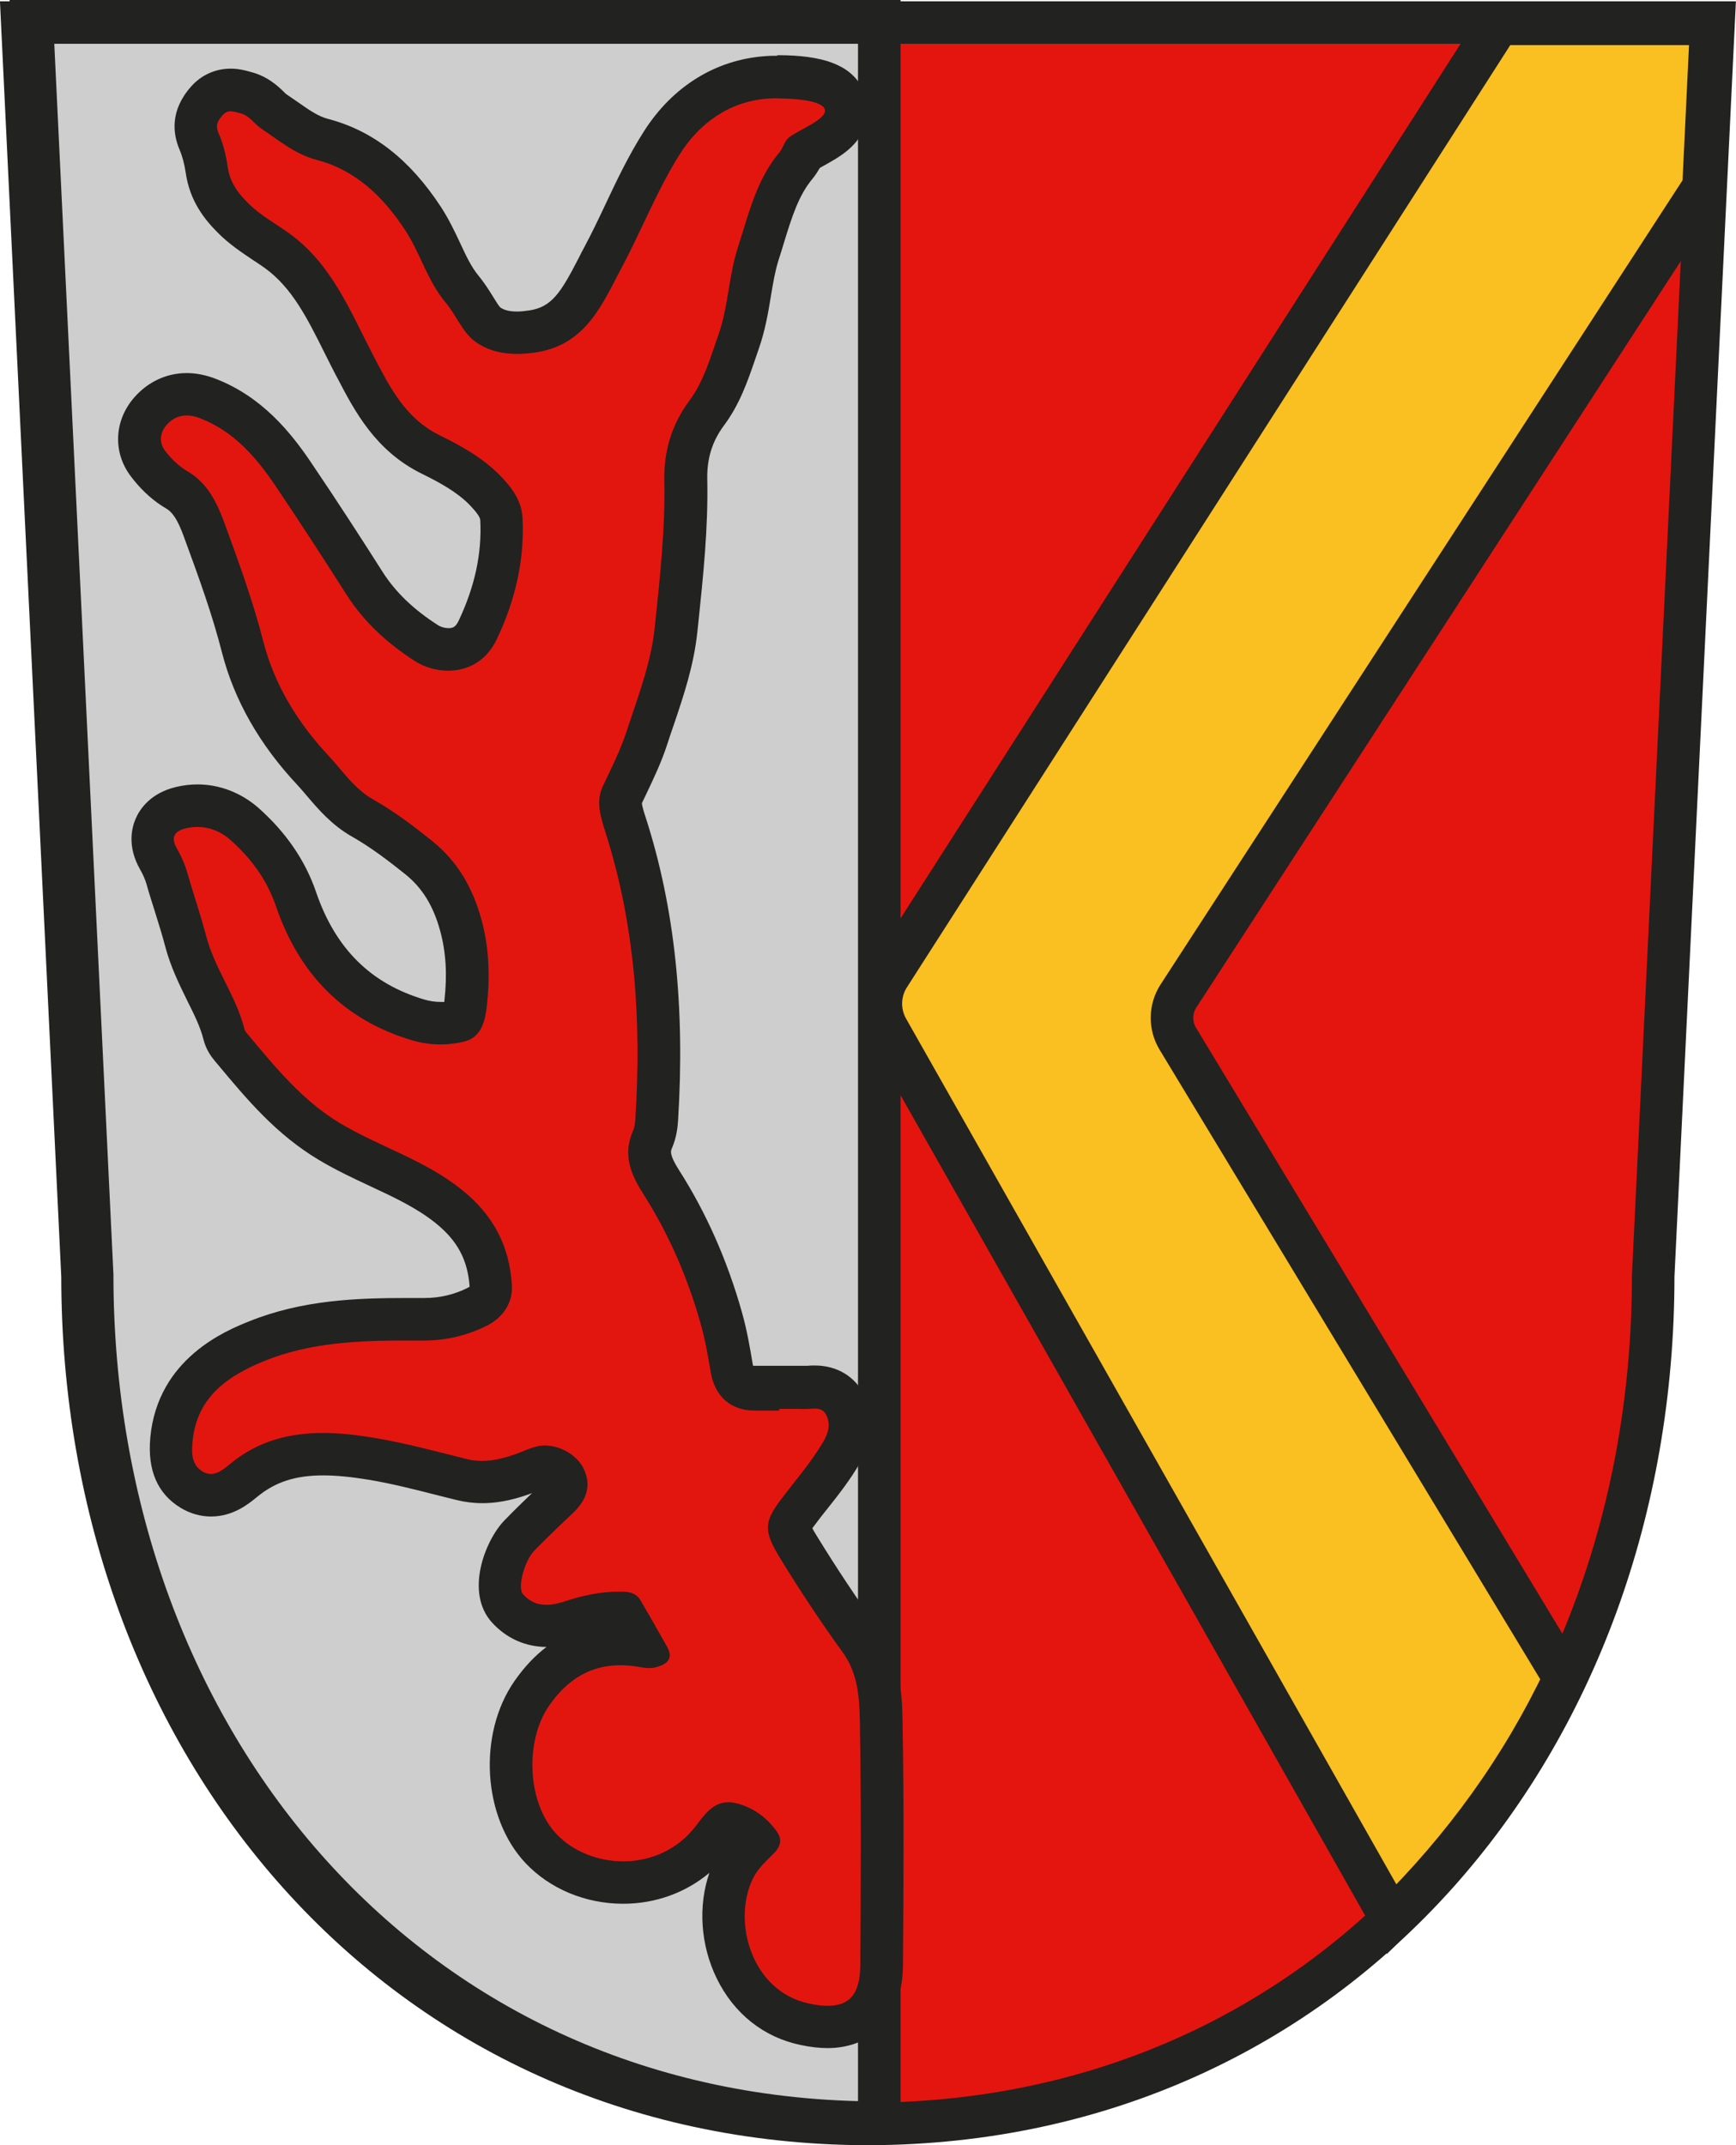
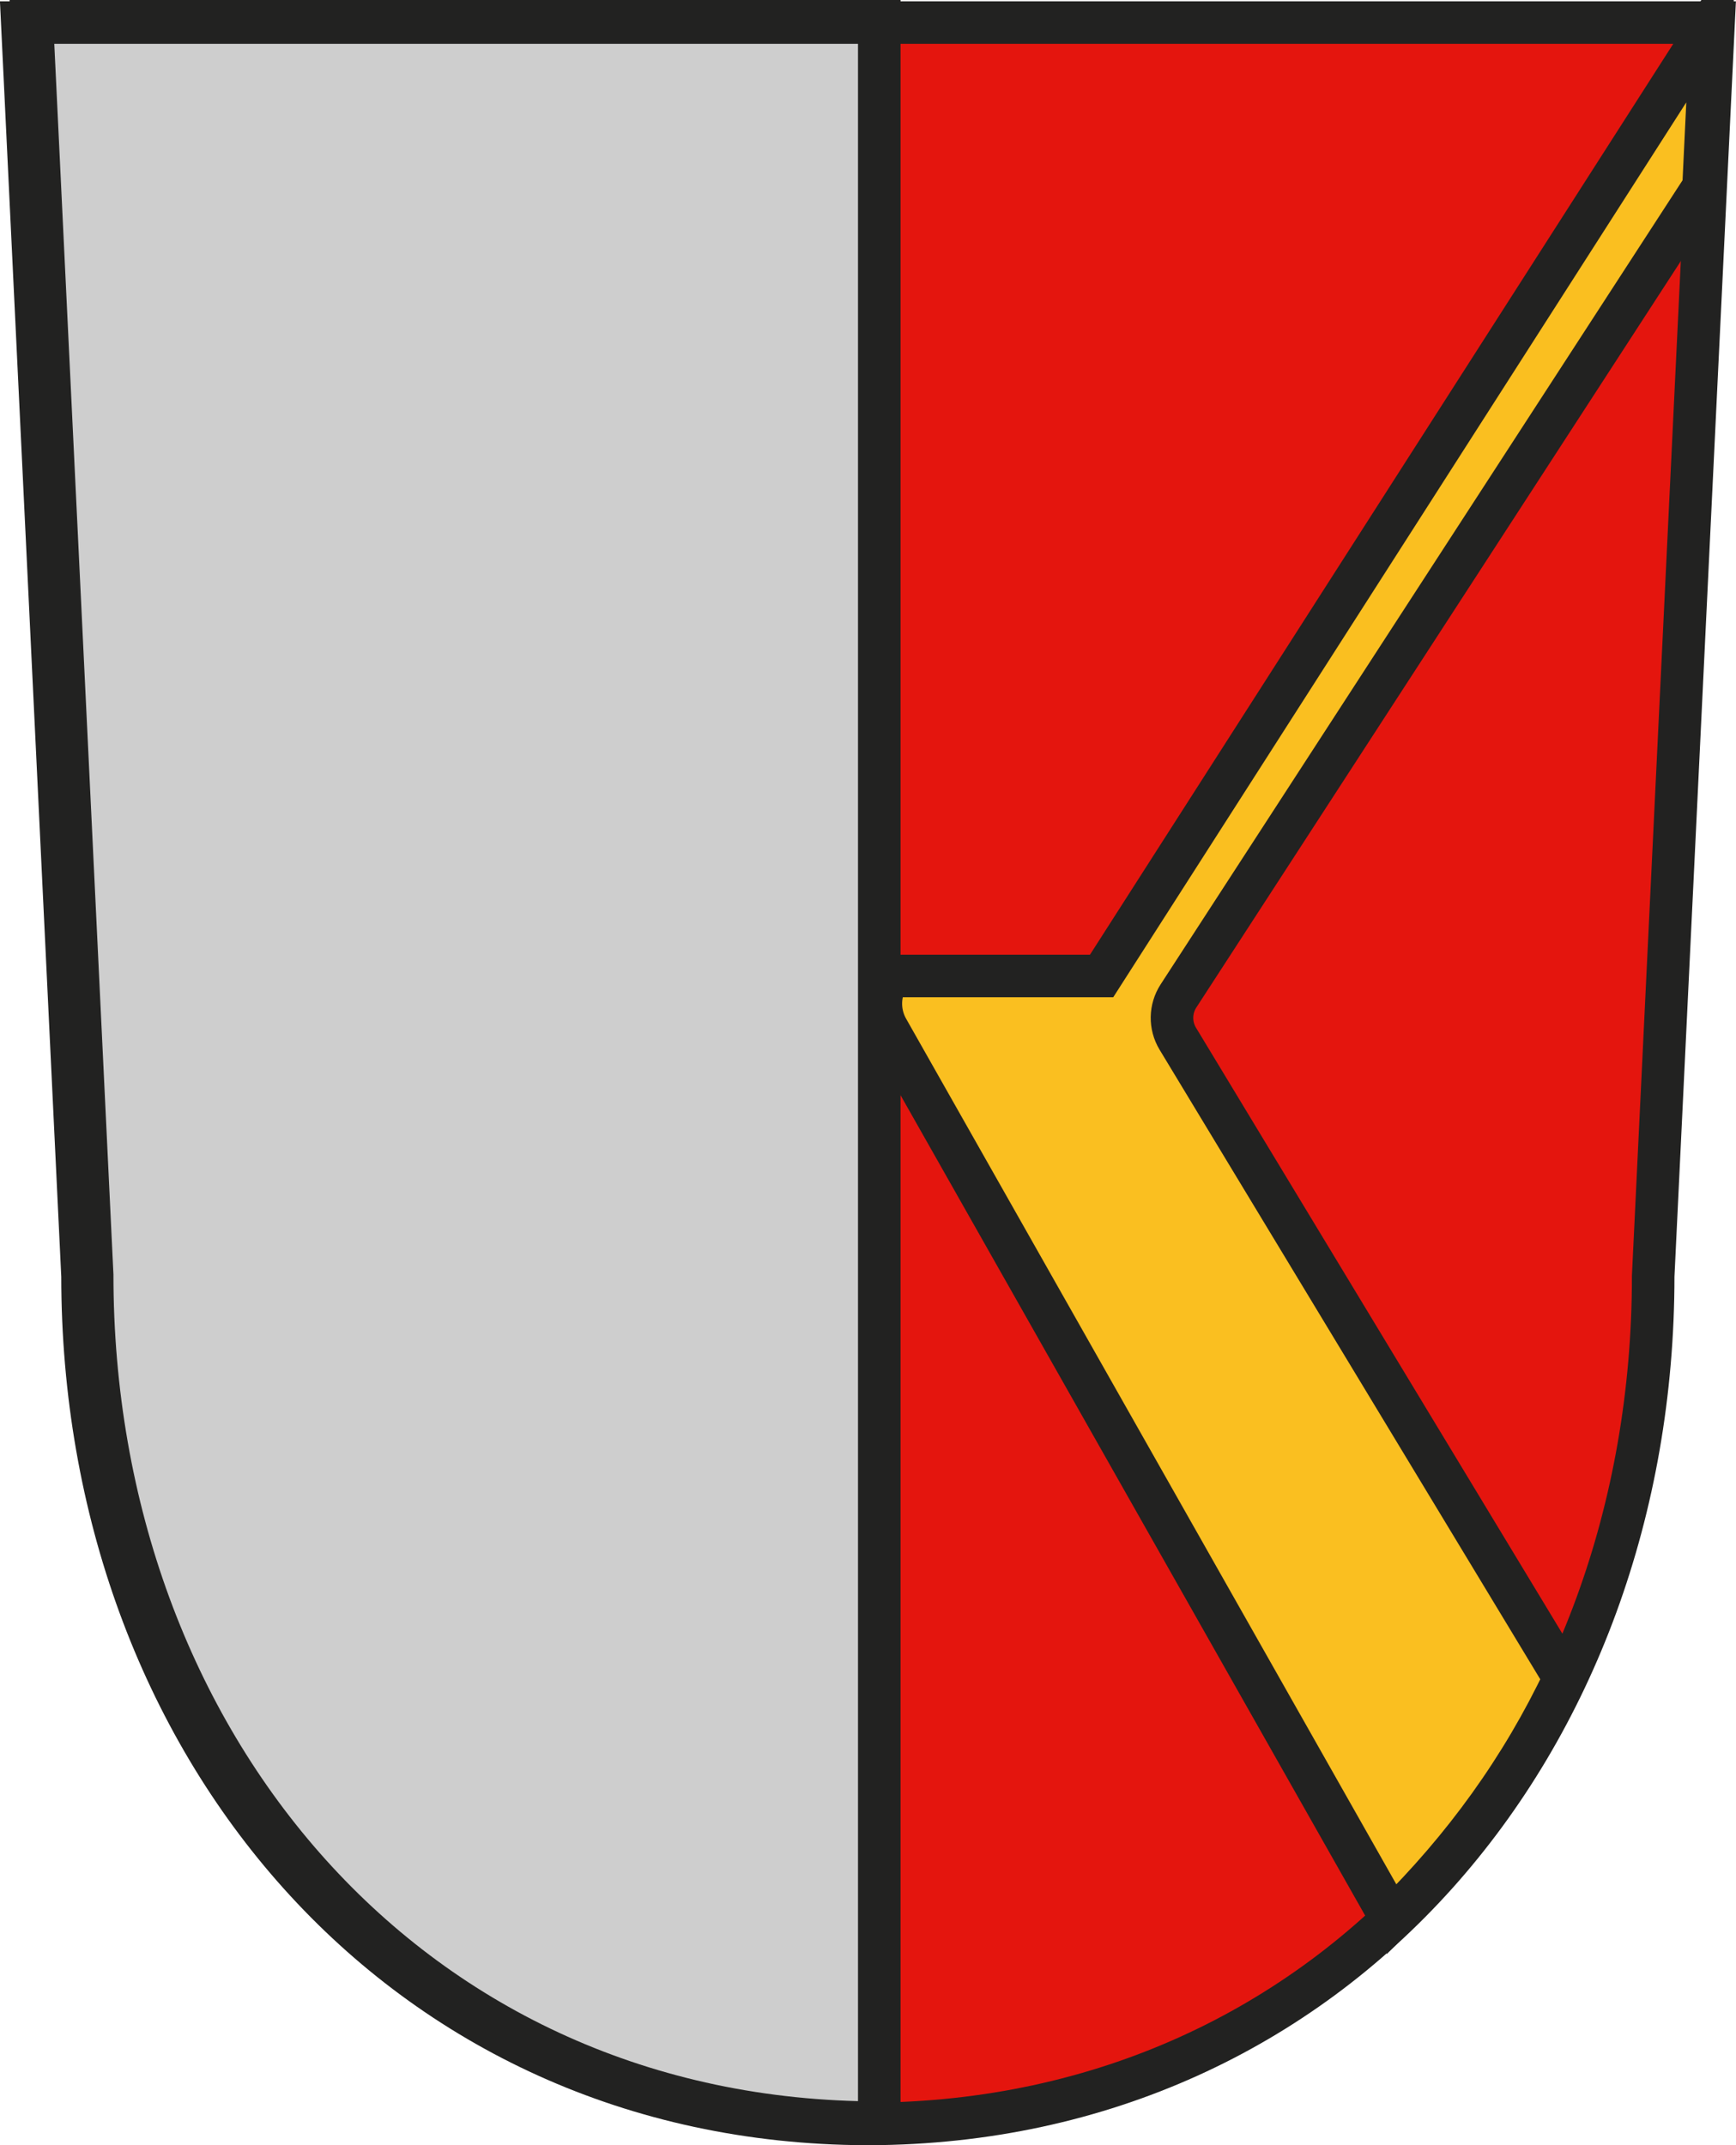
<svg xmlns="http://www.w3.org/2000/svg" id="Ebene_2" viewBox="0 0 122.43 151.29">
  <defs>
    <style>.cls-1{fill:none;}.cls-1,.cls-2,.cls-3{stroke:#222221;stroke-miterlimit:10;stroke-width:3px;}.cls-4{fill:#e4150e;}.cls-2{fill:#fabf20;}.cls-5{fill:#e3160f;}.cls-6{fill:#222221;}.cls-3{fill:#cecece;}</style>
  </defs>
  <g id="Ebene_2-2">
    <path class="cls-4" d="m60.93,149.88h0V1.68h59.76l-4.25,88.41c0,33.01-22.51,59.79-55.51,59.79Z" />
    <path class="cls-3" d="m62.01,149.7h0V1.5s-59.76,0-59.76,0l4.25,88.41c0,33.01,22.51,59.79,55.51,59.79Z" />
-     <path class="cls-2" d="m120.69,1.68l-.55,11.51-37.03,57.05c-.59.91-.61,2.08-.05,3.01l27.27,45.1c-2.99,6.31-7.06,11.97-12.18,17.01l-35.56-62.79c-.66-1.17-.62-2.61.1-3.74L105.69,1.68h15Z" />
+     <path class="cls-2" d="m120.69,1.68l-.55,11.51-37.03,57.05c-.59.91-.61,2.08-.05,3.01l27.27,45.1c-2.99,6.31-7.06,11.97-12.18,17.01l-35.56-62.79c-.66-1.17-.62-2.61.1-3.74h15Z" />
    <g>
-       <path class="cls-5" d="m58.35,142.96c-.49,0-1.02-.06-1.62-.19-2.13-.45-3.86-1.83-4.87-3.88-1.11-2.26-1.16-4.97-.13-7.06.4-.81.96-1.38,1.46-1.88.05-.05.11-.11.16-.16-.5-.61-1.1-.99-1.82-1.17-.07-.02-.14-.03-.19-.03-.26,0-.57.38-1.01.97l-.06.08c-1.5,1.99-3.81,3.13-6.35,3.13-2.25,0-4.36-.87-5.8-2.4-2.53-2.69-2.83-7.8-.65-10.95,1.61-2.31,3.72-3.49,6.27-3.49.49,0,1,.04,1.53.13l-.05-.08c-.42-.75-.85-1.5-1.28-2.25-.02,0-.25,0-.34,0-.98,0-2.06.2-3.29.61-.66.22-1.25.32-1.79.32-1.08,0-2-.41-2.74-1.22-1.2-1.3-.18-4.12.82-5.15.81-.83,1.69-1.69,2.7-2.63.82-.76.65-1.12.49-1.43-.21-.43-.85-.79-1.39-.79-.08,0-.16,0-.23.02-.2.05-.44.15-.69.25-.16.07-.32.13-.49.19-.8.29-1.86.62-3.03.62-.5,0-.99-.06-1.47-.18l-1.16-.29c-1.68-.43-3.42-.87-5.1-1.15-1.37-.23-2.48-.33-3.47-.33-2.3,0-4.08.58-5.6,1.84-.53.43-1.28,1.06-2.32,1.06-.47,0-.92-.13-1.35-.38-1.67-1-1.5-2.78-1.43-3.54.39-4.2,3.62-5.97,6.02-6.94,3.52-1.42,7.18-1.54,10.62-1.54h1.16c1.34,0,2.6-.3,3.78-.89.37-.19.99-.62.93-1.45-.15-2.33-1.1-4.13-2.98-5.64-1.44-1.16-3.11-1.94-4.87-2.76-1.16-.54-2.36-1.1-3.51-1.79-2.79-1.66-4.79-4.06-6.72-6.37l-.26-.31c-.17-.21-.38-.5-.49-.9-.26-1.03-.74-2.01-1.26-3.04-.55-1.1-1.12-2.25-1.46-3.55-.22-.84-.48-1.67-.74-2.5-.2-.63-.39-1.26-.57-1.89-.13-.47-.33-.92-.61-1.41-.56-.98-.43-1.75-.23-2.23.21-.48.69-1.1,1.82-1.37.39-.09.78-.14,1.17-.14,1.21,0,2.35.44,3.3,1.28,1.74,1.54,2.97,3.32,3.65,5.3,1.52,4.47,4.35,7.27,8.62,8.54.51.15,1.04.23,1.58.23.45,0,.89-.05,1.31-.16.11-.03.32-.08.46-1.27.22-2.02.11-3.81-.35-5.49-.56-2.05-1.53-3.61-2.96-4.75-1.15-.92-2.52-1.97-3.95-2.78-1.22-.69-2.04-1.66-2.77-2.52-.24-.28-.47-.55-.72-.82-2.51-2.68-4.19-5.62-4.99-8.74-.7-2.71-1.61-5.25-2.73-8.28-.49-1.32-.98-2.25-1.96-2.81-.91-.53-1.6-1.3-2.01-1.85-.82-1.1-.75-2.57.18-3.64.68-.79,1.58-1.22,2.58-1.22.48,0,.98.1,1.49.3,2.88,1.11,4.65,3.32,6.02,5.32,1.88,2.78,3.68,5.58,5.03,7.71,1.02,1.6,2.49,3.02,4.37,4.22.44.28,1,.44,1.55.44.94,0,1.64-.46,2.07-1.37,1.25-2.66,1.8-5.22,1.67-7.82-.03-.63-.37-1.21-1.15-2.02-1.08-1.1-2.47-1.86-3.81-2.52-2.84-1.39-4.13-3.88-5.27-6.07l-.12-.22c-.27-.51-.52-1.02-.78-1.54-1.27-2.55-2.47-4.96-4.7-6.56-.29-.21-.58-.4-.88-.6-.75-.5-1.53-1.01-2.24-1.73-.73-.74-1.6-1.79-1.83-3.36-.11-.76-.29-1.44-.54-2.02-.64-1.5.26-2.52.55-2.86.44-.5,1.02-.76,1.67-.76.36,0,.66.08.88.14l.13.03c.83.2,1.36.71,1.7,1.05.1.09.18.19.3.27.29.19.57.39.85.58.89.62,1.65,1.16,2.61,1.41,2.8.74,5.13,2.56,7.11,5.59.51.78.89,1.59,1.26,2.37.45.95.87,1.86,1.48,2.58.36.42.64.89.9,1.3.31.5.61.98.91,1.2.54.4,1.22.59,2.07.59.34,0,.72-.03,1.12-.09,2.33-.37,3.26-1.94,4.57-4.49.14-.28.29-.55.43-.83.51-.97,1-1.99,1.47-2.98.79-1.67,1.61-3.4,2.64-5.01,1.75-2.75,4.36-4.38,7.37-4.6.17-.01.45-.02.78-.02,3.36,0,4.24.77,4.63,1.44.25.44.32.95.18,1.43-.29,1.02-1.31,1.58-2.3,2.12-.21.11-.51.28-.65.38-.02.04-.04.08-.06.12-.1.21-.24.49-.47.76-1.17,1.39-1.71,3.15-2.29,5.01-.12.4-.25.8-.38,1.19-.28.87-.43,1.79-.6,2.76-.19,1.15-.39,2.33-.81,3.53l-.27.77c-.48,1.41-.99,2.87-1.95,4.17-1.03,1.38-1.52,2.93-1.48,4.73.07,3.36-.28,6.7-.62,9.93l-.07.65c-.23,2.2-.93,4.29-1.62,6.31-.15.43-.29.86-.43,1.3-.38,1.18-.89,2.25-1.39,3.29l-.37.78c-.23.49-.06,1.11.25,2.06,1.97,6.14,2.7,12.94,2.2,20.79-.02.36-.08.91-.31,1.44-.38.87-.21,1.67.61,2.95,1.84,2.88,3.27,6.11,4.26,9.62.34,1.22.55,2.45.73,3.54.22,1.32,1.03,1.47,1.62,1.47h.22s0-.13,0-.13h2.6c.26,0,.52,0,.77,0h0c.08,0,.15,0,.21,0,.14,0,.28-.02.41-.02,1.32,0,1.92.79,2.16,1.26.79,1.56,0,2.91-.27,3.36-.65,1.1-1.42,2.08-2.16,3.03-.32.41-.64.82-.95,1.23q-.75,1.01.11,2.41c1.39,2.27,2.85,4.46,4.33,6.5,1.43,1.97,1.47,4.25,1.5,5.75.1,5.85.06,11.87.03,17.19-.03,3.8-2.39,4.37-3.8,4.37Z" />
-       <path class="cls-6" d="m54.8,6.94c1.12,0,3,.12,3.33.69.42.72-1.88,1.54-2.52,2.09-.29.25-.38.7-.63,1.01-1.64,1.95-2.18,4.37-2.94,6.71-.66,2.04-.67,4.21-1.4,6.25-.56,1.58-1.02,3.22-2.01,4.55-1.28,1.72-1.82,3.59-1.78,5.66.07,3.48-.32,6.95-.68,10.39-.26,2.49-1.2,4.89-1.98,7.29-.45,1.37-1.09,2.62-1.69,3.9-.49,1.06-.14,2.14.18,3.16,2.12,6.6,2.56,13.37,2.13,20.23-.02.32-.06.65-.19.93-.7,1.62-.14,3.01.72,4.36,1.83,2.86,3.16,5.95,4.08,9.22.31,1.1.51,2.25.7,3.38.29,1.72,1.41,2.72,3.1,2.72.02,0,.04,0,.06,0,.21,0,.42,0,.62,0,.35,0,.7,0,1.06,0v-.12c.36,0,.73,0,1.09,0,.24,0,.47,0,.71.01.02,0,.05,0,.07,0,.2,0,.41-.03.62-.03.33,0,.63.07.82.45.33.66.15,1.28-.23,1.92-.87,1.48-2.01,2.76-3.03,4.13-1.17,1.57-1.12,2.2.03,4.09,1.38,2.25,2.84,4.46,4.39,6.6,1.09,1.51,1.18,3.23,1.21,4.9.1,5.72.07,11.43.03,17.15-.01,1.97-.7,2.88-2.3,2.88-.38,0-.82-.05-1.31-.16-4.05-.85-5.45-5.78-3.96-8.82.36-.74.97-1.26,1.52-1.82.48-.51.52-1,.16-1.5-.71-.99-1.66-1.69-2.86-1.99-.2-.05-.38-.07-.55-.07-1.07,0-1.68.86-2.27,1.64-1.32,1.75-3.26,2.53-5.15,2.53-1.79,0-3.55-.7-4.71-1.93-2.08-2.21-2.24-6.57-.51-9.06,1.34-1.92,2.98-2.84,5.03-2.84.46,0,.94.05,1.44.14.18.03.38.06.57.06.17,0,.34-.02.5-.06.73-.2,1.27-.57.77-1.45-.62-1.1-1.24-2.2-1.88-3.29-.26-.44-.69-.57-1.2-.59-.11,0-.22,0-.34,0-1.3,0-2.56.28-3.77.68-.46.15-.9.25-1.32.25-.6,0-1.15-.2-1.64-.74-.43-.47.1-2.38.8-3.09.86-.88,1.75-1.74,2.65-2.58,1.09-1.01,1.37-2.05.82-3.19-.46-.96-1.64-1.64-2.74-1.64-.2,0-.39.02-.57.07-.46.11-.9.32-1.35.49-.83.3-1.65.53-2.51.53-.36,0-.73-.04-1.11-.14-2.12-.53-4.26-1.11-6.39-1.47-1.24-.21-2.48-.36-3.71-.36-2.3,0-4.55.52-6.55,2.18-.4.33-.85.71-1.36.71-.18,0-.38-.05-.58-.17-.78-.47-.79-1.27-.71-2.12.29-3.17,2.55-4.66,5.09-5.69,3.22-1.3,6.64-1.43,10.06-1.43.38,0,.77,0,1.15,0,.02,0,.03,0,.05,0,1.57,0,3.07-.38,4.41-1.05,1.04-.52,1.85-1.53,1.76-2.88-.18-2.76-1.31-4.92-3.54-6.71-2.6-2.09-5.76-3.01-8.55-4.67-2.69-1.6-4.62-4-6.59-6.35-.08-.09-.16-.19-.18-.3-.58-2.33-2.11-4.27-2.71-6.6-.39-1.49-.9-2.95-1.32-4.43-.18-.62-.43-1.18-.75-1.74-.38-.67-.26-1.18.64-1.39.28-.07.56-.1.82-.1.88,0,1.68.34,2.31.9,1.43,1.26,2.58,2.79,3.22,4.66,1.62,4.76,4.74,8.04,9.62,9.49.65.19,1.33.29,2.01.29.56,0,1.13-.07,1.68-.21,1.24-.31,1.47-1.56,1.58-2.56.22-2.02.16-4.04-.39-6.05-.61-2.23-1.69-4.1-3.47-5.53-1.32-1.06-2.68-2.09-4.15-2.92-1.35-.76-2.14-2-3.13-3.06-2.18-2.33-3.84-5.01-4.63-8.09-.74-2.88-1.75-5.65-2.77-8.43-.54-1.45-1.19-2.77-2.62-3.6-.6-.35-1.14-.89-1.56-1.45-.4-.54-.36-1.22.11-1.77.42-.49.91-.69,1.44-.69.31,0,.63.07.95.2,2.37.92,3.95,2.75,5.31,4.77,1.71,2.53,3.37,5.1,5.01,7.67,1.24,1.95,2.93,3.47,4.82,4.68.65.42,1.49.68,2.35.68,1.31,0,2.66-.61,3.43-2.23,1.29-2.72,1.96-5.55,1.81-8.54-.06-1.19-.72-2.12-1.58-2.99-1.22-1.25-2.73-2.09-4.22-2.82-2.48-1.21-3.56-3.42-4.72-5.64-1.63-3.12-2.92-6.45-5.93-8.62-.98-.71-2.06-1.28-2.93-2.16-.72-.72-1.26-1.47-1.41-2.52-.12-.82-.32-1.65-.65-2.4-.25-.58-.02-.91.3-1.27.17-.19.36-.26.55-.26.21,0,.44.08.67.13.68.16,1,.77,1.52,1.11,1.25.82,2.34,1.78,3.9,2.19,2.73.72,4.67,2.58,6.23,4.96,1.07,1.64,1.57,3.58,2.85,5.1.74.88,1.19,2.1,2.07,2.74.86.63,1.88.88,2.96.88.44,0,.89-.04,1.35-.11,3.57-.56,4.69-3.46,6.09-6.09,1.39-2.61,2.47-5.41,4.05-7.9,1.38-2.17,3.48-3.71,6.21-3.91.15-.01.39-.02.67-.02m0-3c-.38,0-.7.01-.89.03-3.49.26-6.51,2.14-8.52,5.29-1.08,1.69-1.92,3.46-2.73,5.18-.48,1.02-.94,1.98-1.44,2.92-.15.28-.3.56-.44.85-1.28,2.49-1.92,3.45-3.47,3.69-.32.05-.62.08-.88.08-.7,0-1.01-.17-1.19-.3-.09-.09-.35-.5-.52-.78-.28-.45-.6-.96-1.02-1.47-.48-.58-.85-1.35-1.27-2.26-.37-.79-.79-1.68-1.36-2.56-2.19-3.35-4.8-5.39-7.98-6.22-.69-.18-1.33-.63-2.13-1.19-.27-.19-.55-.38-.83-.57-.04-.04-.08-.08-.12-.12-.41-.4-1.17-1.14-2.41-1.44l-.1-.03c-.27-.07-.72-.19-1.26-.19-1.08,0-2.08.45-2.8,1.27-1.51,1.71-1.27,3.35-.81,4.44.2.46.35,1.03.44,1.65.29,2,1.35,3.3,2.25,4.2.82.83,1.71,1.41,2.48,1.93.28.18.56.37.83.56,1.93,1.39,3,3.53,4.24,6.02.26.52.52,1.04.79,1.56l.12.22c1.19,2.28,2.66,5.11,5.94,6.72,1.22.6,2.48,1.28,3.39,2.22.46.48.72.84.73,1.05.12,2.35-.38,4.68-1.53,7.11-.21.43-.4.51-.71.51-.25,0-.54-.08-.74-.21-1.72-1.1-3-2.33-3.91-3.76-1.36-2.14-3.17-4.95-5.06-7.74-1.4-2.07-3.43-4.61-6.72-5.88-.68-.26-1.37-.4-2.03-.4-1.43,0-2.75.62-3.72,1.74-1.4,1.62-1.5,3.84-.24,5.52.5.67,1.33,1.6,2.46,2.26.52.3.86.83,1.3,2.03,1.1,2.99,2,5.49,2.68,8.14.86,3.37,2.66,6.53,5.35,9.39.23.25.45.51.67.77.77.9,1.72,2.03,3.17,2.85,1.34.76,2.65,1.77,3.75,2.65,1.19.96,1.97,2.22,2.45,3.98.41,1.49.51,3.1.3,4.93,0,.03,0,.06,0,.09-.09,0-.18,0-.27,0-.39,0-.78-.06-1.15-.17-3.78-1.12-6.27-3.6-7.63-7.58-.76-2.23-2.13-4.22-4.07-5.94-1.21-1.06-2.73-1.65-4.29-1.65-.5,0-1.01.06-1.51.18-1.82.43-2.57,1.58-2.85,2.23-.28.64-.61,1.96.3,3.57.22.38.37.73.47,1.08.18.65.39,1.29.59,1.93.26.84.51,1.63.72,2.43.38,1.45,1.01,2.72,1.56,3.84.48.96.93,1.87,1.14,2.73.18.71.54,1.2.79,1.5l.26.31c2.01,2.41,4.09,4.9,7.1,6.69,1.22.73,2.45,1.3,3.64,1.86,1.68.78,3.26,1.53,4.56,2.57,1.56,1.25,2.28,2.6,2.42,4.5-.02.02-.06.04-.11.07-.97.49-2,.73-3.07.73-.42,0-.81,0-1.2,0-3.59,0-7.41.13-11.18,1.65-1.59.64-6.44,2.6-6.96,8.19-.21,2.31.51,3.98,2.16,4.97.65.39,1.38.6,2.12.6,1.58,0,2.66-.9,3.25-1.38,1.28-1.06,2.71-1.52,4.67-1.52.91,0,1.93.1,3.22.31,1.62.27,3.26.69,4.99,1.13l1.16.29c.6.15,1.22.23,1.84.23,1.38,0,2.6-.37,3.51-.71-.7.67-1.35,1.31-1.95,1.93-1.34,1.38-2.82,5.07-.86,7.21,1.02,1.11,2.35,1.7,3.83,1.71-.83.63-1.58,1.43-2.26,2.41-2.6,3.74-2.24,9.62.78,12.83,1.72,1.82,4.23,2.87,6.89,2.87,2.28,0,4.41-.78,6.08-2.18-.81,2.34-.63,5.1.52,7.45,1.21,2.48,3.31,4.15,5.91,4.69.7.15,1.33.22,1.92.22,2.54,0,5.27-1.54,5.3-5.86.04-5.31.08-11.34-.03-17.23-.03-1.59-.08-4.25-1.78-6.61-1.46-2.02-2.89-4.18-4.26-6.41-.15-.24-.25-.42-.32-.55.04-.05.08-.12.14-.19.3-.41.61-.8.93-1.2.78-.98,1.58-2,2.28-3.2,1.22-2.08.85-3.75.32-4.8-.67-1.33-1.95-2.09-3.49-2.09-.17,0-.34,0-.52.02h-.1c-.26,0-.52,0-.78,0-.19,0-.38,0-.57,0h-.52s-1.87,0-1.87,0c0-.03-.01-.06-.02-.09-.18-1.07-.4-2.4-.77-3.7-1.03-3.65-2.52-7.02-4.44-10.02-.69-1.09-.58-1.34-.49-1.54.32-.74.4-1.47.43-1.94.5-8.04-.24-15.02-2.27-21.34-.11-.33-.27-.83-.28-1.05.11-.23.22-.46.33-.69.51-1.08,1.05-2.2,1.46-3.47.14-.43.28-.86.43-1.28.71-2.09,1.44-4.26,1.69-6.63l.07-.65c.34-3.28.7-6.66.63-10.12-.03-1.48.35-2.68,1.18-3.8,1.11-1.49,1.67-3.13,2.17-4.58.09-.25.17-.51.26-.76.47-1.32.69-2.63.88-3.79.15-.92.3-1.78.54-2.54.13-.4.26-.81.38-1.22.55-1.79,1.03-3.33,2-4.49.23-.28.4-.56.53-.78.08-.05.17-.09.23-.13,1.14-.63,2.57-1.41,3.02-3.03.25-.88.13-1.8-.32-2.59-.87-1.52-2.7-2.2-5.93-2.2h0Z" />
-     </g>
+       </g>
    <path class="cls-1" d="m120.85,1.59l-4.26,88.41c0,32.92-22.38,59.65-55.25,59.79h-.26c-32.87-.14-55.26-26.87-55.26-59.79L1.57,1.59h119.28Z" />
  </g>
</svg>